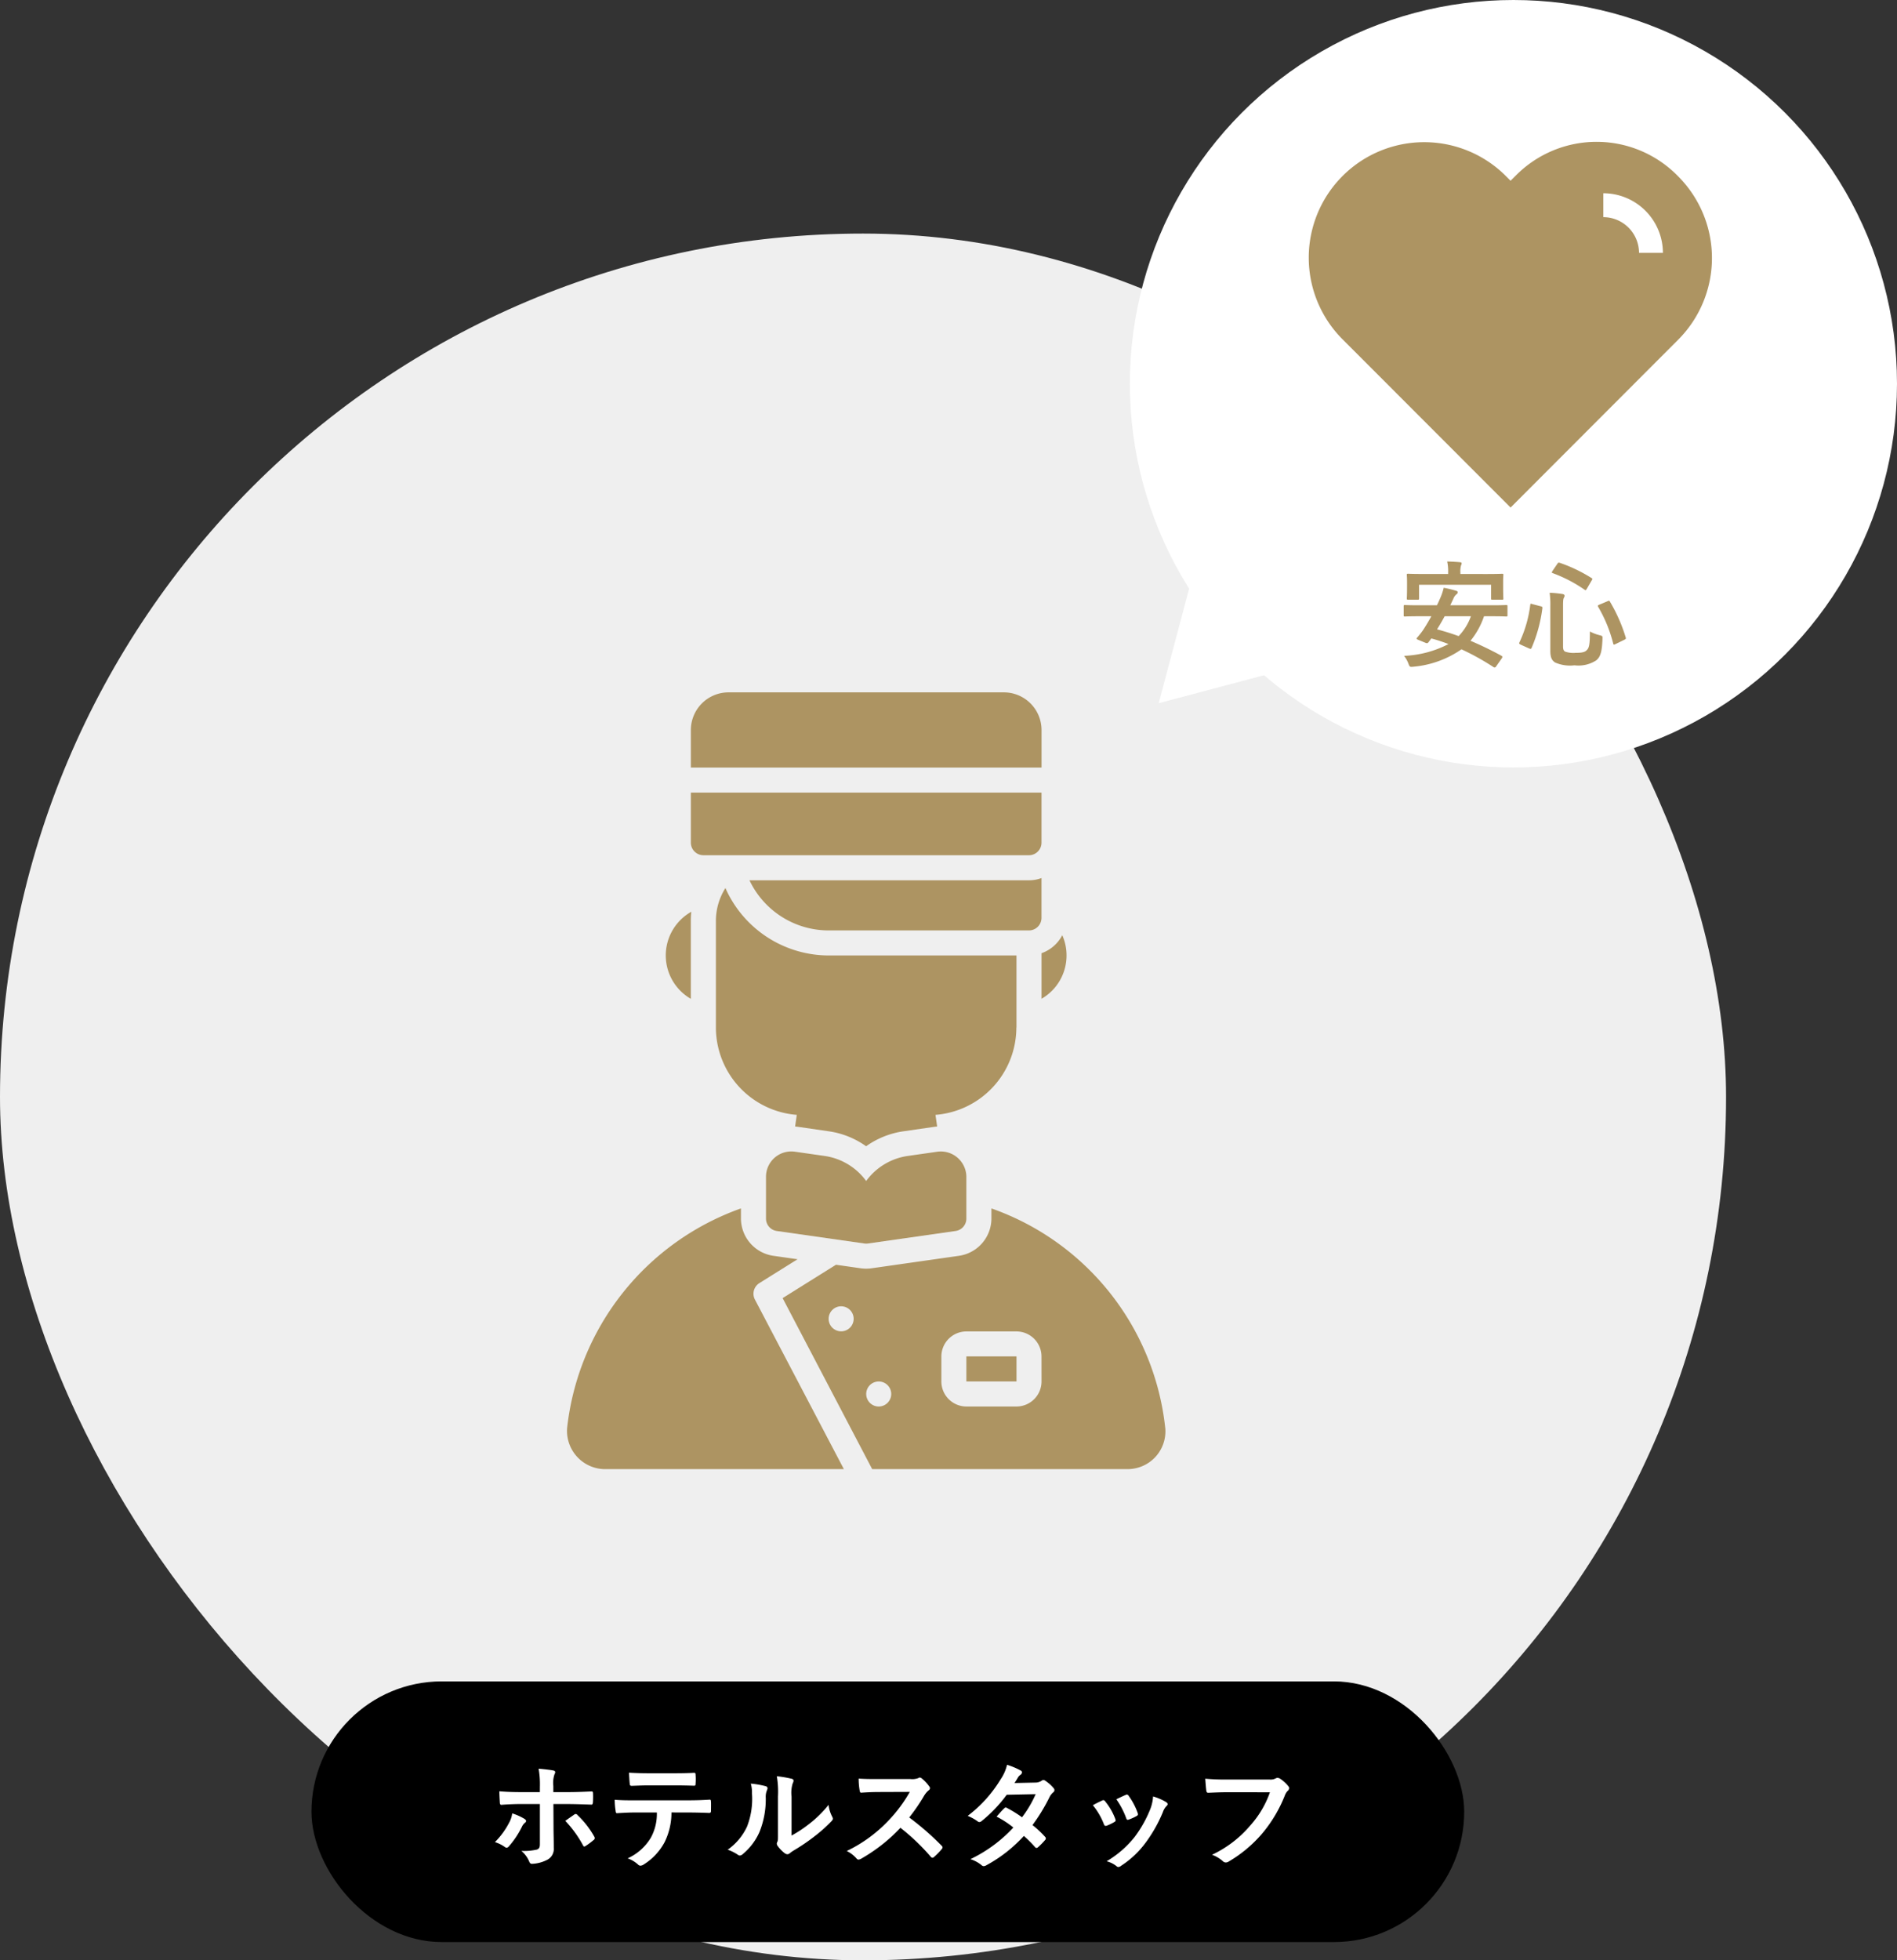
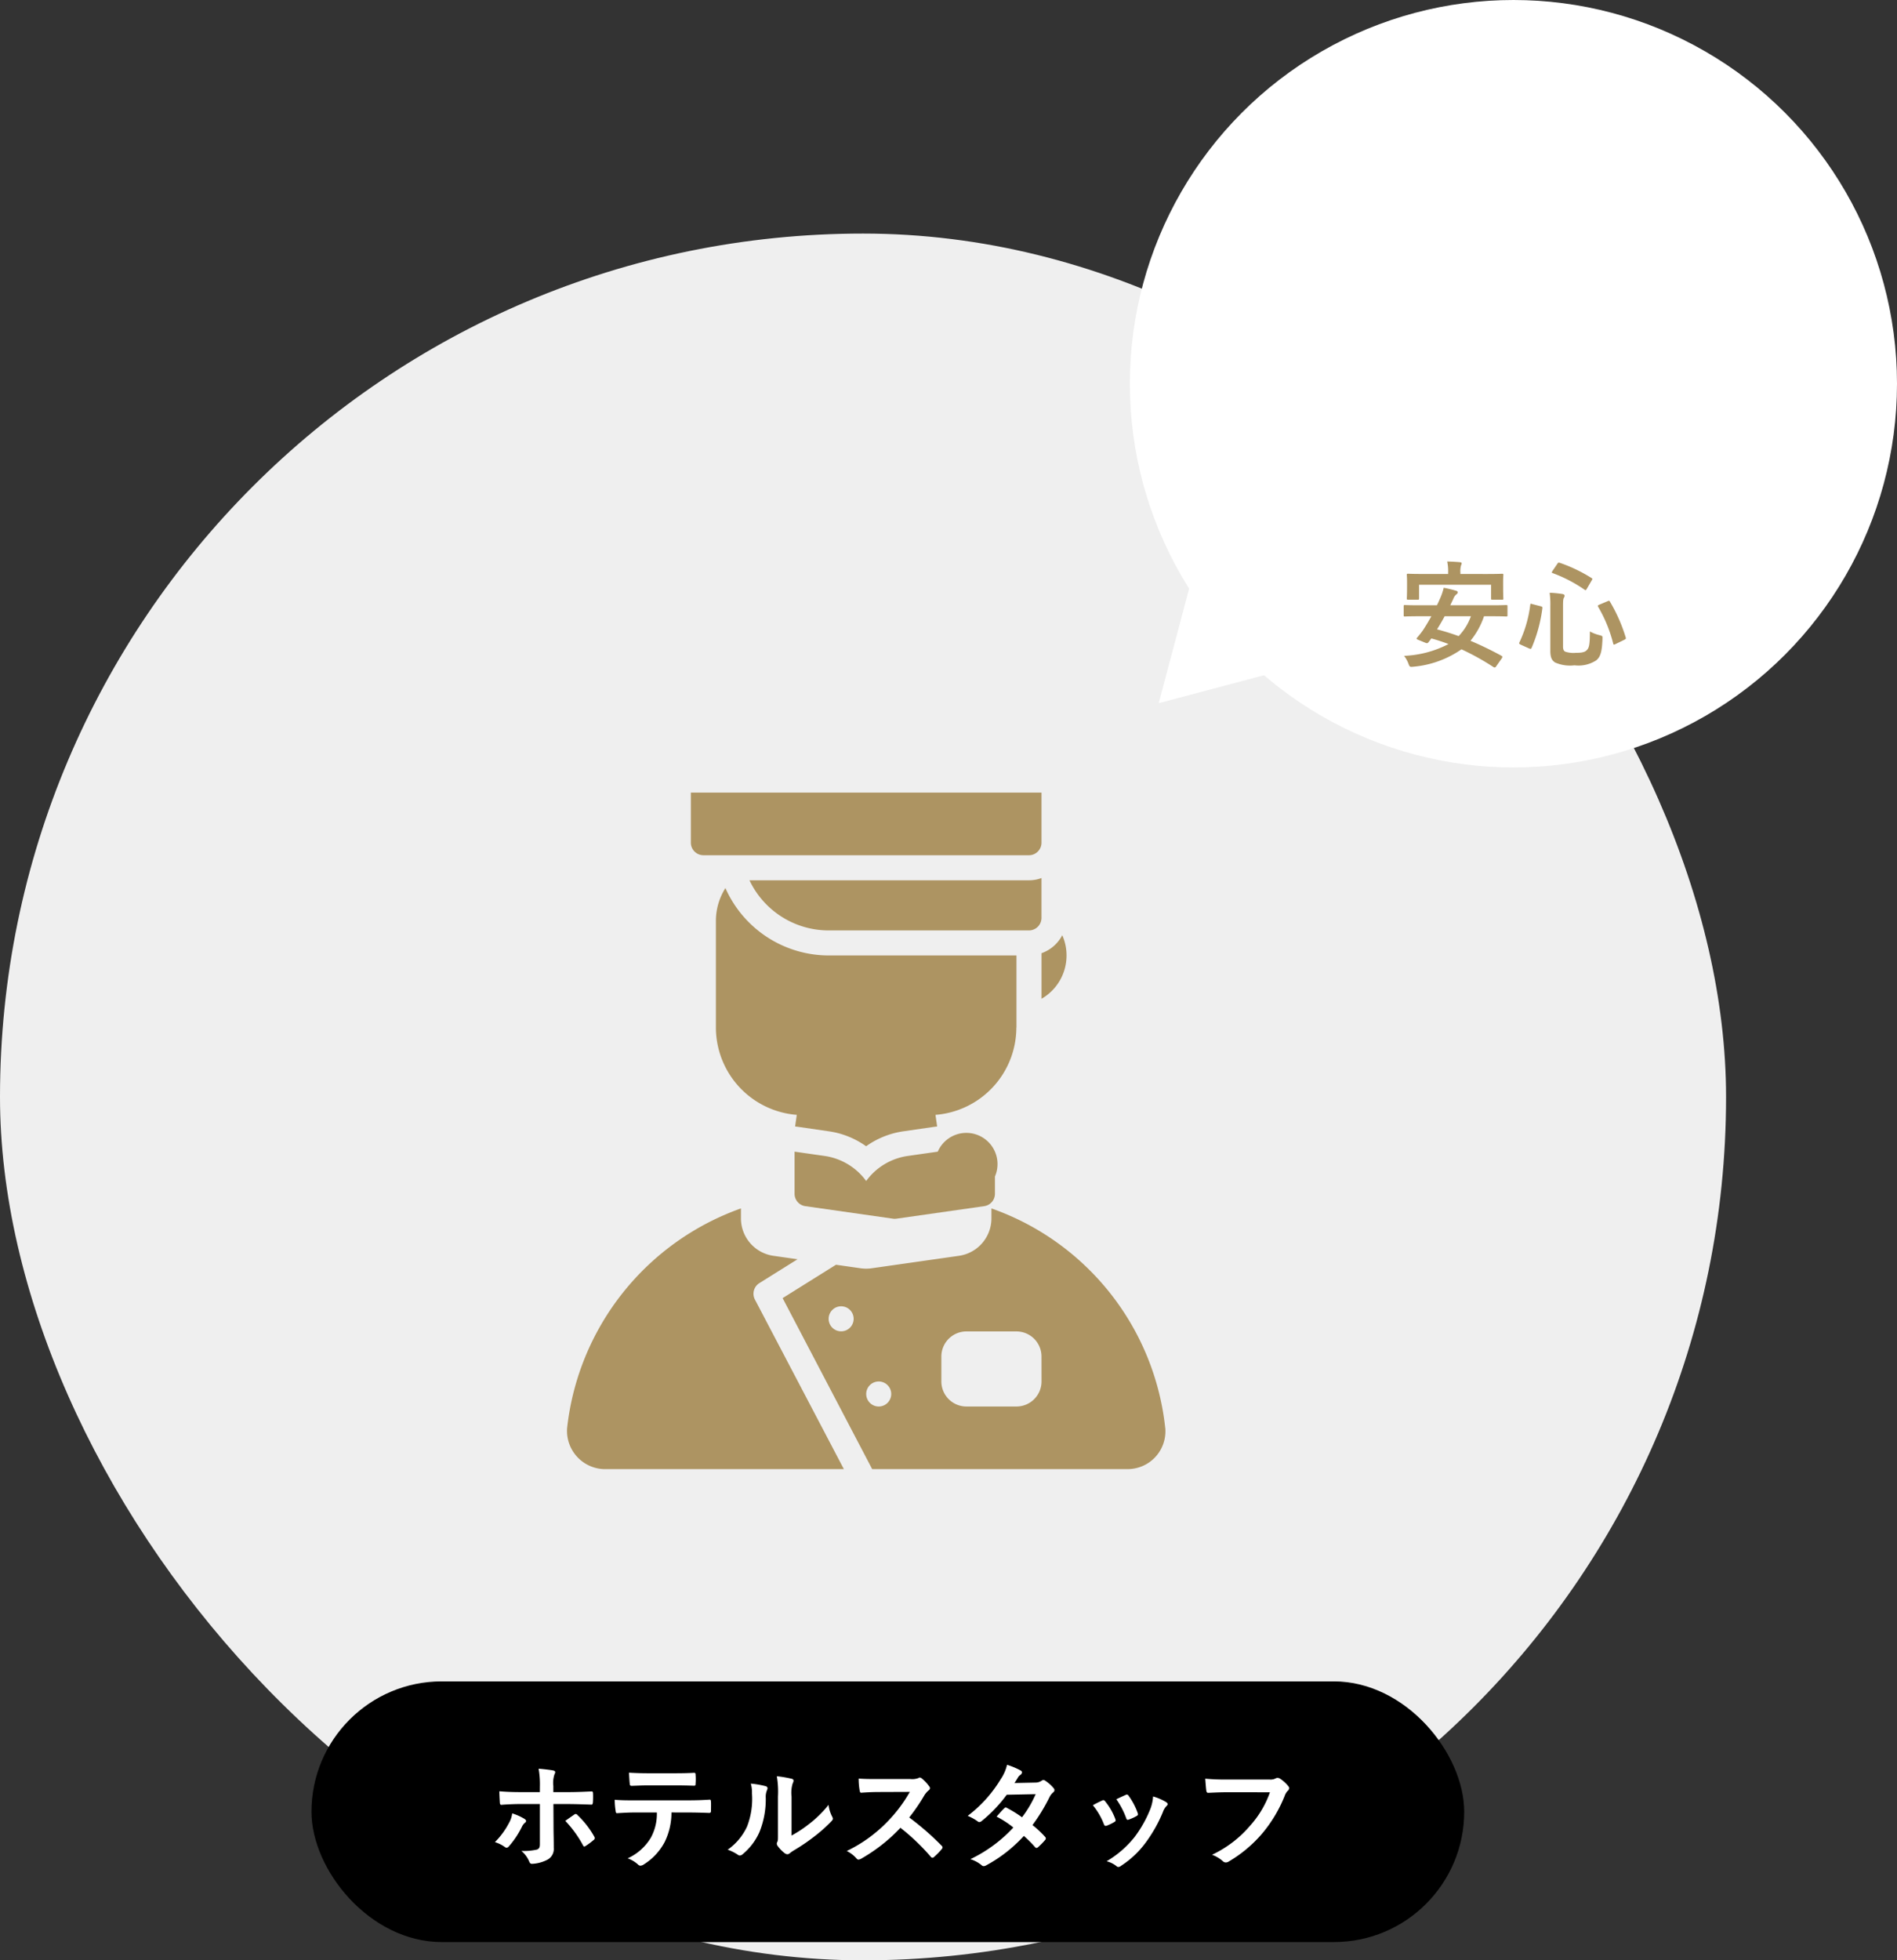
<svg xmlns="http://www.w3.org/2000/svg" width="227.5" height="235" viewBox="0 0 227.5 235">
  <rect x="0" y="0" width="227.5" height="235" fill="#333333" stroke="none" />
  <g transform="translate(-338.5 -8581)">
    <rect width="207" height="207" rx="103.5" transform="translate(338.5 8609)" fill="#efefef" />
    <g transform="translate(406.5 8664)">
      <path d="M46,28a5.978,5.978,0,0,0,3-5.2,5.913,5.913,0,0,0-.511-2.418A4.508,4.508,0,0,1,46,22.538Z" transform="translate(10.905 8.732)" fill="#ad9462" />
-       <path d="M19,28.948V19.621a9.014,9.014,0,0,1,.06-1.111A6.006,6.006,0,0,0,19,28.948Z" transform="translate(-4.152 7.789)" fill="#ad9462" />
      <path d="M56.046,33.336V24.7H33.517a13.575,13.575,0,0,1-12.211-7.72l-.165-.36A7.367,7.367,0,0,0,20,20.57V33.336a10.52,10.52,0,0,0,9.7,10.472l-.2,1.393c.135.015.255.03.375.045l3.62.526a10.186,10.186,0,0,1,4.521,1.8,10.187,10.187,0,0,1,4.521-1.8l3.635-.526.361-.045-.2-1.393a10.52,10.52,0,0,0,9.7-10.473Z" transform="translate(-2.145 6.84)" fill="#ad9462" />
      <path d="M57.7,20.6V15.82a4.163,4.163,0,0,1-1.5.27H22.68A10.512,10.512,0,0,0,32.172,22.1H56.2a1.506,1.506,0,0,0,1.5-1.5Z" transform="translate(-0.799 6.438)" fill="#ad9462" />
-       <path d="M44.6,37.668l-3.64.521a7.486,7.486,0,0,0-4.946,2.995,7.485,7.485,0,0,0-4.945-2.995l-3.642-.521A3.034,3.034,0,0,0,24,40.643v5.047a1.5,1.5,0,0,0,1.289,1.487l10.513,1.5a1.5,1.5,0,0,0,.425,0l10.513-1.5a1.5,1.5,0,0,0,1.289-1.487V40.643A3.066,3.066,0,0,0,44.6,37.668Z" transform="translate(-0.137 17.391)" fill="#ad9462" />
+       <path d="M44.6,37.668l-3.64.521a7.486,7.486,0,0,0-4.946,2.995,7.485,7.485,0,0,0-4.945-2.995l-3.642-.521v5.047a1.5,1.5,0,0,0,1.289,1.487l10.513,1.5a1.5,1.5,0,0,0,.425,0l10.513-1.5a1.5,1.5,0,0,0,1.289-1.487V40.643A3.066,3.066,0,0,0,44.6,37.668Z" transform="translate(-0.137 17.391)" fill="#ad9462" />
      <path d="M71.216,68.519A31.454,31.454,0,0,0,50.37,42.19v1.217a4.536,4.536,0,0,1-3.875,4.461l-10.513,1.5a4.671,4.671,0,0,1-1.277,0l-2.977-.426-6.4,4,10.741,20.5h30.66a4.535,4.535,0,0,0,4.491-4.926ZM32.347,56.924a1.5,1.5,0,1,1,1.5-1.5A1.5,1.5,0,0,1,32.347,56.924Zm4.506,9.012a1.5,1.5,0,1,1,1.5-1.5A1.5,1.5,0,0,1,36.852,65.935Zm19.525-3a3.007,3.007,0,0,1-3,3H47.366a3.007,3.007,0,0,1-3-3v-3a3.007,3.007,0,0,1,3-3h6.008a3.007,3.007,0,0,1,3,3Z" transform="translate(0.528 19.674)" fill="#ad9462" />
-       <rect width="6.009" height="3.004" transform="translate(47.894 79.602)" fill="#ad9462" />
      <path d="M31.179,51.145l4.578-2.861-2.911-.416a4.536,4.536,0,0,1-3.875-4.461V42.19A31.611,31.611,0,0,0,8.124,68.518a4.585,4.585,0,0,0,4.491,4.926h28.7L30.653,53.129a1.5,1.5,0,0,1,.527-1.984Z" transform="translate(-8.112 19.674)" fill="#ad9462" />
-       <path d="M60.054,5.506A4.519,4.519,0,0,0,55.548,1H22.506A4.519,4.519,0,0,0,18,5.506v4.506H60.054Z" transform="translate(-3.148 -1)" fill="#ad9462" />
      <path d="M19.5,16.51h39.05a1.506,1.506,0,0,0,1.5-1.5V9H18v6.008a1.506,1.506,0,0,0,1.5,1.5Z" transform="translate(-3.148 3.015)" fill="#ad9462" />
    </g>
    <g transform="translate(0 -10)">
      <rect width="138.242" height="31.25" rx="15.625" transform="translate(375.854 8792.562)" />
      <path d="M-42.756-8.162h-2.226c-.714,0-1.568-.014-2.632-.1,0,.462.042,1.092.056,1.344,0,.168.056.28.182.28.658-.056,1.624-.1,2.422-.1h2.2V-1.9c0,.364-.1.518-.322.616a6.971,6.971,0,0,1-1.9.168A3.274,3.274,0,0,1-44.044.14c.084.21.168.294.336.294a4.347,4.347,0,0,0,1.792-.462A1.458,1.458,0,0,0-41.09-1.47c0-1.092-.028-1.694-.028-2.436l-.014-2.828h1.652c.952,0,2.016.042,2.884.07.14.014.182-.084.2-.266a9.474,9.474,0,0,0,.014-1.092c0-.154-.056-.238-.182-.224-.686.028-1.638.084-2.856.084h-1.722V-8.9a3.256,3.256,0,0,1,.14-1.4.532.532,0,0,0,.084-.252q0-.168-.252-.21c-.35-.07-1.078-.154-1.736-.21a10.793,10.793,0,0,1,.154,2.156Zm-3.318,2.548a3.1,3.1,0,0,1-.378,1.134,9.35,9.35,0,0,1-1.694,2.31,4.084,4.084,0,0,1,1.19.588.408.408,0,0,0,.21.084.382.382,0,0,0,.28-.168A10.784,10.784,0,0,0-44.912-4a1.314,1.314,0,0,1,.35-.476c.112-.084.154-.154.154-.224,0-.1-.084-.182-.21-.266A6.522,6.522,0,0,0-46.074-5.614Zm6.37.9a13.576,13.576,0,0,1,2.128,2.94c.056.1.1.14.154.14a.46.46,0,0,0,.168-.084,7.782,7.782,0,0,0,.938-.7.271.271,0,0,0,.14-.224.369.369,0,0,0-.07-.21,10.8,10.8,0,0,0-2-2.562.265.265,0,0,0-.21-.126.273.273,0,0,0-.182.07C-38.962-5.236-39.326-5-39.7-4.718Zm14.6-1.008c.966,0,1.932.028,2.66.056.126,0,.21-.056.21-.238s.014-.9,0-1.078-.014-.28-.154-.28c-.826.056-1.638.084-2.73.084H-31.4c-.812,0-1.6,0-2.38-.07a8.423,8.423,0,0,0,.112,1.344c.014.182.056.28.182.266.714-.042,1.4-.084,2.1-.084h2.66a5.946,5.946,0,0,1-.714,3.01A6.217,6.217,0,0,1-32.228-.224a3.678,3.678,0,0,1,1.246.742.413.413,0,0,0,.294.14.853.853,0,0,0,.42-.168A7.052,7.052,0,0,0-27.8-2.156a8,8,0,0,0,.826-3.57Zm-1.512-3.248c.77,0,1.6.014,2.352.042.154,0,.182-.07.182-.266a6.228,6.228,0,0,0,0-1.022c0-.182-.028-.266-.168-.266-.7.042-1.582.056-2.366.056H-29.75c-.63,0-1.344-.014-2.324-.07.042.5.056,1.008.1,1.344.014.168.056.238.238.238.784-.028,1.344-.056,1.988-.056ZM-12.572-7.63a3.874,3.874,0,0,1,.126-1.554.9.9,0,0,0,.112-.35c0-.112-.07-.2-.252-.238a13.36,13.36,0,0,0-1.75-.294A11.179,11.179,0,0,1-14.2-7.63v4.382c0,.714.014.882-.084,1.064a.43.43,0,0,0-.056.21.558.558,0,0,0,.126.294,4.043,4.043,0,0,0,.84.854.6.6,0,0,0,.294.112.445.445,0,0,0,.28-.112,4.649,4.649,0,0,1,.406-.294A23.249,23.249,0,0,0-9.9-2.8,17.7,17.7,0,0,0-7.826-4.634c.154-.154.21-.252.21-.35A.7.7,0,0,0-7.7-5.222a4.036,4.036,0,0,1-.434-1.414,13.435,13.435,0,0,1-2.45,2.38,14.232,14.232,0,0,1-1.988,1.3Zm-4.886-1.554a3.766,3.766,0,0,1,.14,1.176,9.121,9.121,0,0,1-.588,3.962A6.95,6.95,0,0,1-20.23-1.26a4.961,4.961,0,0,1,1.19.588.476.476,0,0,0,.266.112.635.635,0,0,0,.364-.182,7.212,7.212,0,0,0,1.988-2.632,10.478,10.478,0,0,0,.756-4.116,2.02,2.02,0,0,1,.168-.952c.084-.2.056-.364-.182-.434A11.318,11.318,0,0,0-17.458-9.184Zm15.3-.546c-.91,0-1.61,0-2.366-.056A8.156,8.156,0,0,0-4.4-8.33c.028.154.07.252.182.238C-3.458-8.148-2.73-8.176-2-8.176L1.61-8.19A17.173,17.173,0,0,1-1.022-4.676,17.006,17.006,0,0,1-5.95-1.106,3.836,3.836,0,0,1-4.774-.2a.313.313,0,0,0,.238.126.886.886,0,0,0,.322-.112,20.142,20.142,0,0,0,4.7-3.7A25.484,25.484,0,0,1,4.13-.406a.287.287,0,0,0,.2.112.242.242,0,0,0,.168-.084,7.5,7.5,0,0,0,.938-.952.346.346,0,0,0,.1-.21.318.318,0,0,0-.112-.2A32.917,32.917,0,0,0,1.54-5.124,22.093,22.093,0,0,0,3.332-7.742a2.564,2.564,0,0,1,.518-.616.386.386,0,0,0,.182-.28.373.373,0,0,0-.07-.182,5.1,5.1,0,0,0-.91-.98.463.463,0,0,0-.238-.112.233.233,0,0,0-.154.056,2.056,2.056,0,0,1-.966.126Zm16.324.476c.238-.364.322-.5.434-.7a1.17,1.17,0,0,1,.294-.294.378.378,0,0,0,.168-.28.246.246,0,0,0-.154-.224,8.817,8.817,0,0,0-1.638-.686,5.164,5.164,0,0,1-.756,1.722,15.62,15.62,0,0,1-3.962,4.4,5.833,5.833,0,0,1,1.176.644.321.321,0,0,0,.224.1.5.5,0,0,0,.28-.126,16.906,16.906,0,0,0,3-3.15l3.472-.07a13.5,13.5,0,0,1-1.638,2.772,14.038,14.038,0,0,0-1.806-1.12.363.363,0,0,0-.14-.056.264.264,0,0,0-.182.1c-.322.294-.616.658-.924.994A11.7,11.7,0,0,1,14.028-3.92,16.977,16.977,0,0,1,8.876-.126a3.978,3.978,0,0,1,1.33.714.42.42,0,0,0,.266.126.762.762,0,0,0,.35-.126,17.061,17.061,0,0,0,4.466-3.5,15.516,15.516,0,0,1,1.358,1.358.243.243,0,0,0,.154.084.291.291,0,0,0,.168-.07,8.605,8.605,0,0,0,.868-.882A.271.271,0,0,0,17.92-2.6a.276.276,0,0,0-.084-.2,12.446,12.446,0,0,0-1.512-1.414A21.852,21.852,0,0,0,18.382-7.6a1.756,1.756,0,0,1,.42-.532.358.358,0,0,0,.154-.266.342.342,0,0,0-.112-.252,4.536,4.536,0,0,0-.952-.854.482.482,0,0,0-.252-.112.409.409,0,0,0-.238.1,1.37,1.37,0,0,1-.77.21Zm9.394,2.66A8.276,8.276,0,0,1,24.878-4.34c.07.2.154.266.35.2a5.812,5.812,0,0,0,.9-.434c.112-.07.168-.112.168-.2a.947.947,0,0,0-.056-.21,7.5,7.5,0,0,0-1.2-2.072.251.251,0,0,0-.364-.1C24.374-7.014,24.038-6.86,23.562-6.594Zm2.814-.714a9.525,9.525,0,0,1,1.176,2.24c.07.2.126.266.28.21a5.782,5.782,0,0,0,.966-.434c.182-.1.21-.168.14-.378A8.085,8.085,0,0,0,27.86-7.714a.246.246,0,0,0-.364-.112C27.258-7.728,26.936-7.574,26.376-7.308Zm4.41-.336a5.044,5.044,0,0,1-.322,1.484,14.5,14.5,0,0,1-1.89,3.374A12.173,12.173,0,0,1,25.214.126,3.16,3.16,0,0,1,26.4.714a.321.321,0,0,0,.224.1.608.608,0,0,0,.336-.154,11.211,11.211,0,0,0,2.884-2.7,17.071,17.071,0,0,0,2.114-3.724,1.929,1.929,0,0,1,.42-.714c.112-.1.154-.168.154-.252s-.07-.154-.182-.238A6.657,6.657,0,0,0,30.786-7.644Zm14.014-.5a11.784,11.784,0,0,1-2.366,3.99,13.53,13.53,0,0,1-4.578,3.5,4.163,4.163,0,0,1,1.3.77.491.491,0,0,0,.35.154A.677.677,0,0,0,39.886.14a15.7,15.7,0,0,0,3.976-3.332,16.487,16.487,0,0,0,2.716-4.55,1.685,1.685,0,0,1,.322-.546.478.478,0,0,0,.2-.35.351.351,0,0,0-.1-.238A4.308,4.308,0,0,0,45.976-9.8a.685.685,0,0,0-.266-.07.4.4,0,0,0-.21.056,1.339,1.339,0,0,1-.77.14h-5a24.5,24.5,0,0,1-2.688-.1c.028.406.084,1.134.126,1.414.028.2.084.294.266.28.6-.028,1.4-.07,2.31-.07Z" transform="translate(446 8814)" fill="#fff" />
    </g>
    <circle cx="46" cy="46" r="46" transform="translate(474 8581)" fill="#fff" />
    <path d="M7.427,0l7.427,12.8H0Z" transform="translate(482.71 8670.551) rotate(-135)" fill="#fff" />
    <g transform="translate(495.427 8598)">
      <g transform="translate(0 0)">
-         <path d="M44.335,27.889A13.634,13.634,0,0,0,24.946,27.7l-.713.713-.69-.689A13.845,13.845,0,0,0,4.049,47.388l20.184,20.2,20.1-20.121a13.862,13.862,0,0,0,0-19.58Zm-4.7,9.172a4.29,4.29,0,0,0-4.285-4.285V29.911a7.158,7.158,0,0,1,7.15,7.15Z" transform="translate(-0.001 -23.744)" fill="#ad9462" />
-       </g>
+         </g>
    </g>
    <path d="M-1.414-.056a.372.372,0,0,0,.084-.2c0-.056-.028-.084-.1-.126A41.228,41.228,0,0,0-5.152-2.184a9.378,9.378,0,0,0,1.624-2.94h.91c1.246,0,1.652.028,1.75.028.14,0,.154-.014.154-.154V-6.314c0-.14-.014-.154-.154-.154-.1,0-.5.028-1.75.028H-7.574l.364-.77a1.217,1.217,0,0,1,.364-.532.339.339,0,0,0,.168-.252c0-.084-.07-.154-.182-.182a14.664,14.664,0,0,0-1.5-.364,7.178,7.178,0,0,1-.49,1.4c-.1.238-.21.476-.322.7h-2.086c-1.246,0-1.666-.028-1.75-.028-.14,0-.154.014-.154.154V-5.25c0,.14.014.154.154.154.084,0,.5-.028,1.75-.028h1.414c-.336.616-.686,1.19-1.008,1.68a10.381,10.381,0,0,1-.686.868c-.1.126-.112.182.126.28l.854.35c.2.084.266.056.364-.056l.35-.462a20.849,20.849,0,0,1,2.058.672A12.651,12.651,0,0,1-13.118-.378a3.44,3.44,0,0,1,.532.952c.154.392.168.392.6.35A11.959,11.959,0,0,0-6.23-1.162,30.466,30.466,0,0,1-2.394.966.194.194,0,0,0-2.086.9ZM-5.1-5.124a6.661,6.661,0,0,1-1.47,2.38c-.84-.308-1.708-.574-2.59-.812.322-.518.63-1.036.91-1.568Zm-1.26-5.068v-.168a2.617,2.617,0,0,1,.07-.84.79.79,0,0,0,.084-.28c0-.07-.07-.112-.224-.126-.476-.042-.994-.07-1.512-.084a5.577,5.577,0,0,1,.112,1.33v.168h-2.926c-1.316,0-1.778-.028-1.876-.028-.14,0-.154.014-.154.14,0,.084.028.336.028.826v.462c0,1.232-.028,1.428-.028,1.526,0,.14.014.154.154.154h1.162c.14,0,.154-.014.154-.154V-8.9h8.638v1.638c0,.14.014.154.154.154h1.162c.14,0,.154-.014.154-.154,0-.084-.028-.294-.028-1.526v-.574c0-.378.028-.63.028-.714,0-.126-.014-.14-.154-.14-.084,0-.56.028-1.876.028ZM5.95-6.342c0-.686.028-.868.1-.994a.452.452,0,0,0,.084-.252c0-.1-.084-.182-.308-.21a12.413,12.413,0,0,0-1.484-.14,10.013,10.013,0,0,1,.084,1.6V-.966c0,.812.2,1.148.574,1.386A4.442,4.442,0,0,0,7.322.756a3.915,3.915,0,0,0,2.6-.588c.49-.392.7-.98.756-2.562.014-.364.014-.364-.35-.462A4.777,4.777,0,0,1,9.17-3.3c0,1.624-.1,2-.406,2.268-.224.224-.6.294-1.33.294a3.105,3.105,0,0,1-1.218-.14c-.182-.084-.266-.28-.266-.6ZM10.3-6.51c-.182.07-.21.126-.14.252a16.734,16.734,0,0,1,1.806,4.41c.042.154.084.154.28.056l1.064-.518c.182-.1.2-.126.154-.28a19.357,19.357,0,0,0-1.89-4.284c-.07-.14-.1-.126-.28-.056ZM4.676-10.542a.468.468,0,0,0-.07.168c0,.042.028.056.112.084A16.909,16.909,0,0,1,8.54-8.3c.126.084.154.07.266-.126l.588-1.008c.1-.168.1-.2-.042-.28a18.128,18.128,0,0,0-3.808-1.82c-.14-.042-.168-.028-.28.126ZM2.268-6.58c-.21-.07-.224-.07-.252.1a14.67,14.67,0,0,1-1.3,4.494c-.056.112-.042.168.154.266L1.89-1.26c.2.084.238.042.294-.084A17.6,17.6,0,0,0,3.472-6.1c.014-.14-.014-.168-.21-.224Z" transform="translate(520 8660)" fill="#ad9462" />
  </g>
</svg>